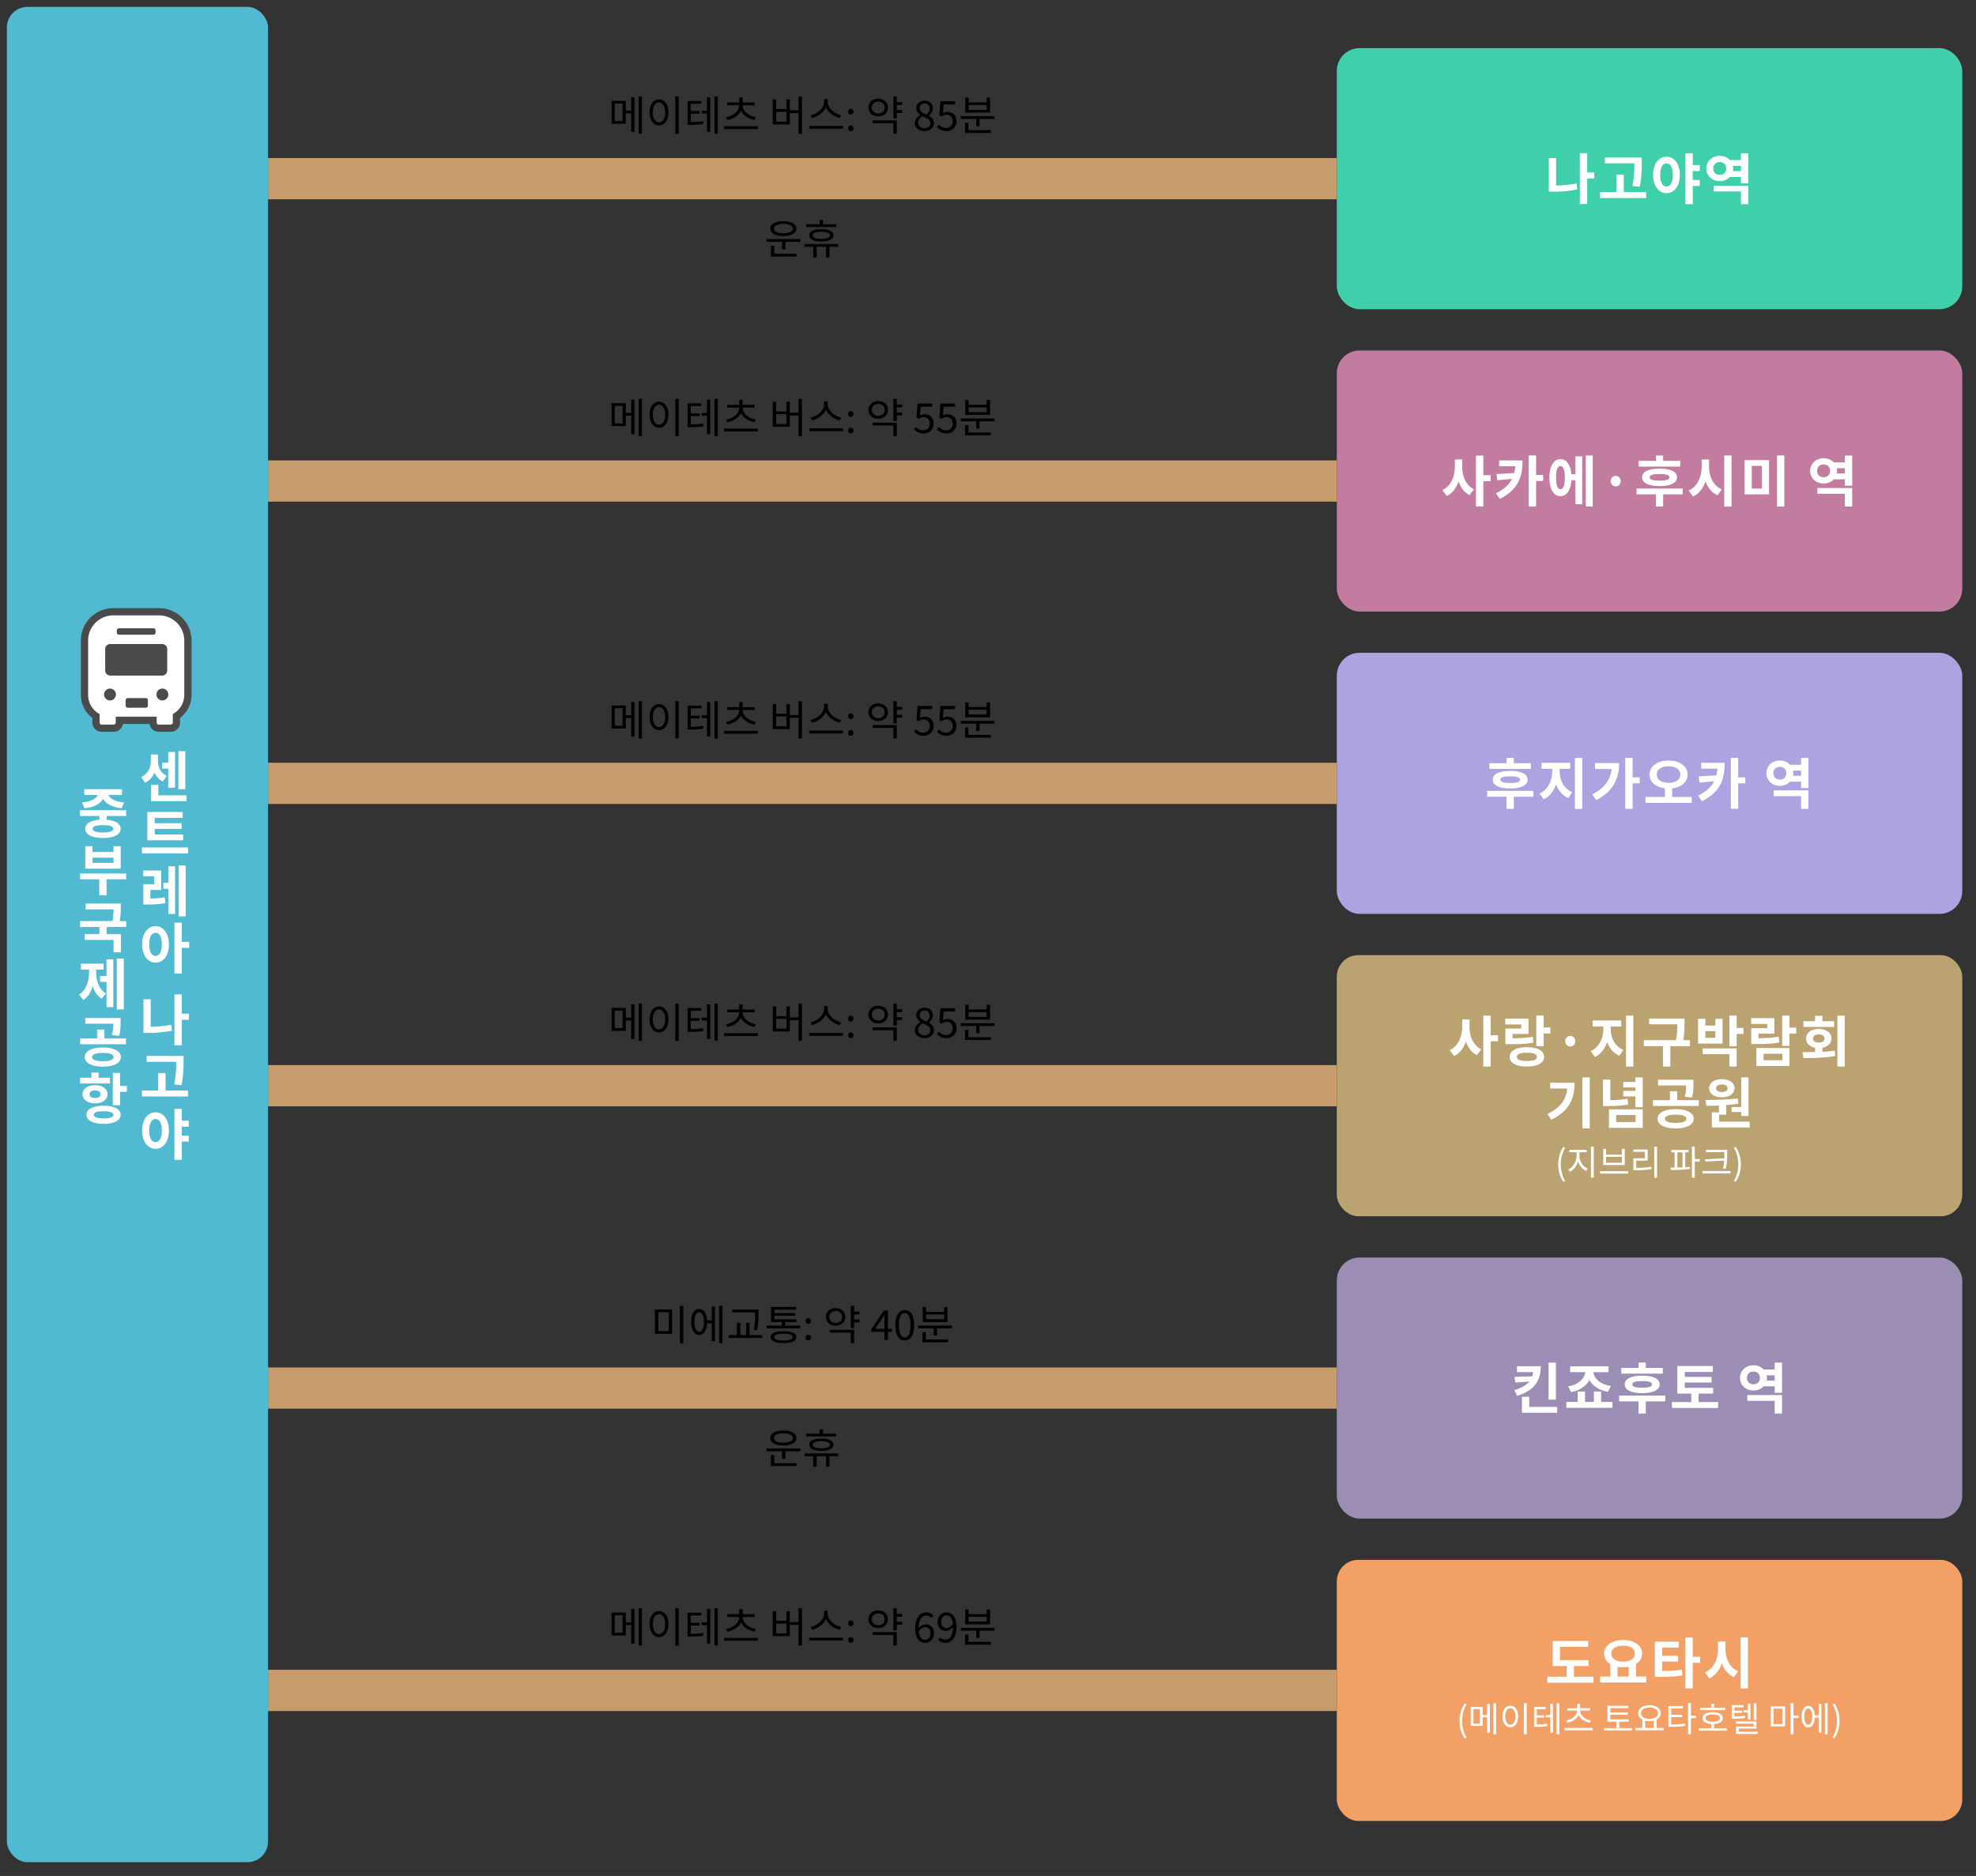
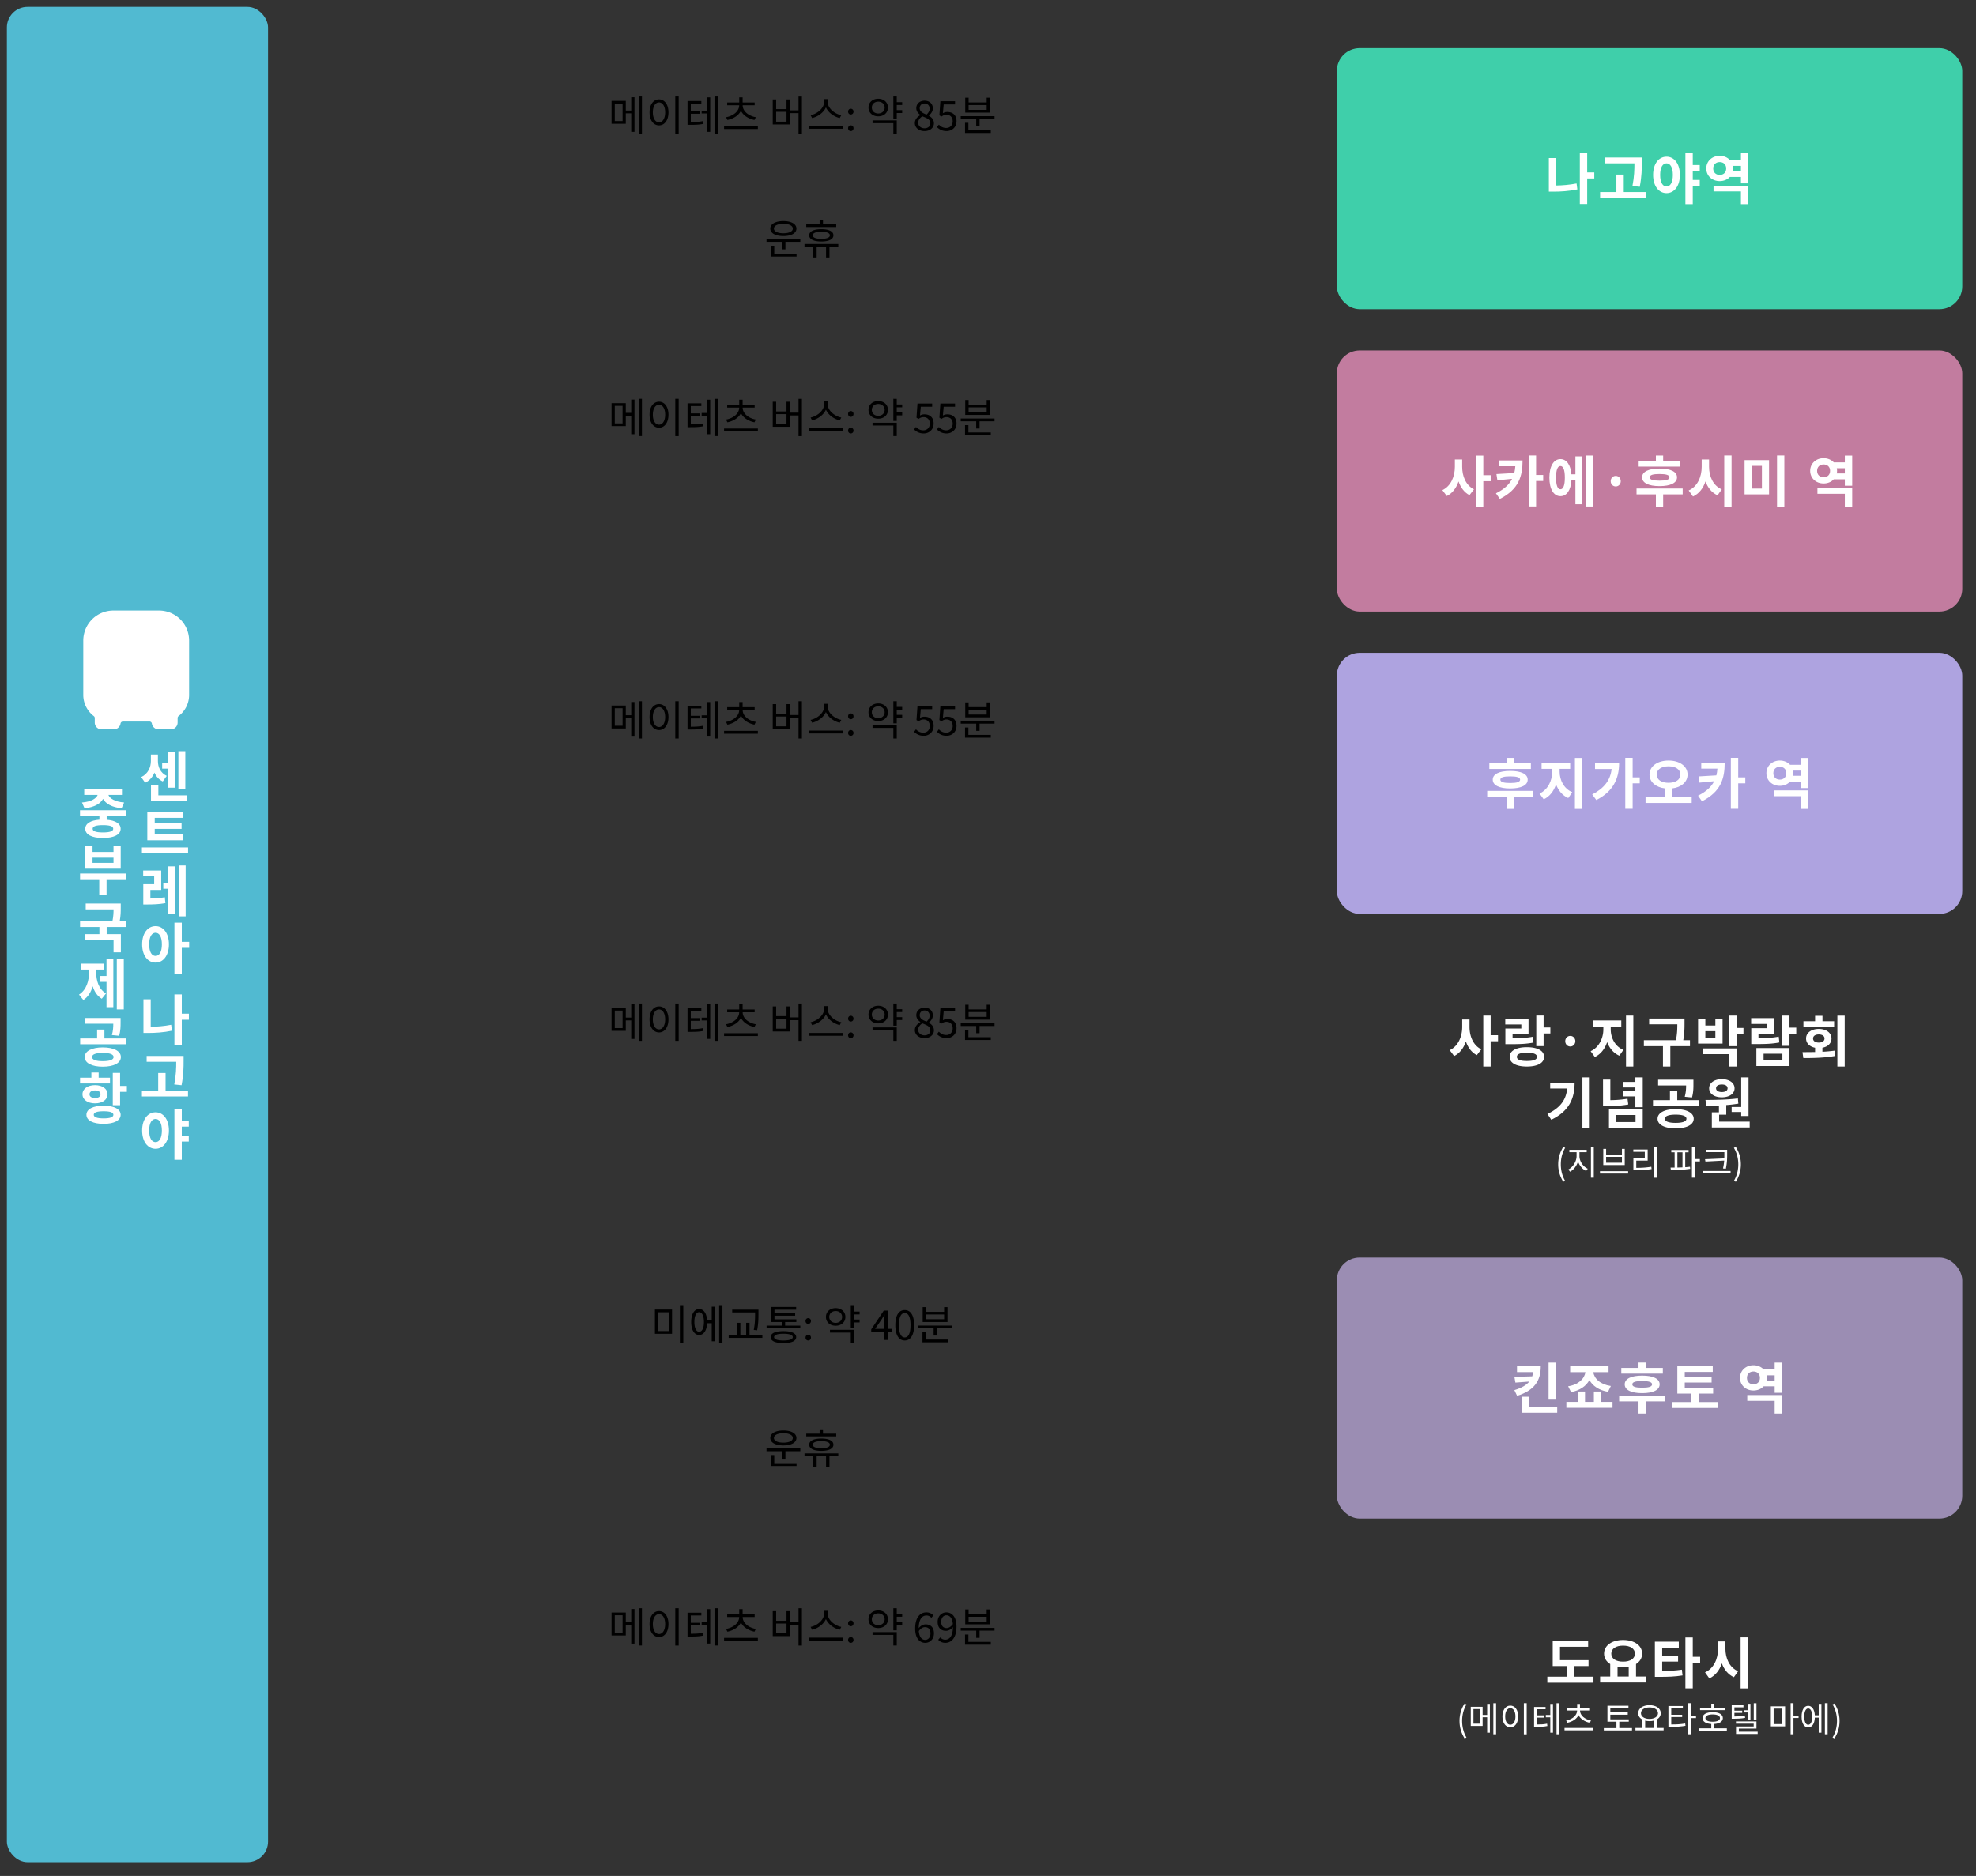
<svg xmlns="http://www.w3.org/2000/svg" width="575" height="546">
  <rect width="100%" height="100%" fill="#333333" stroke="none" />
  <defs>
    <style>.cls-1{stroke:#c69c6d;stroke-miterlimit:10;stroke-width:12px;fill:none}.cls-10,.cls-5{stroke-width:0}.cls-10{fill:#fff}</style>
  </defs>
  <g id="_ボックス">
    <rect width="182" height="76" x="389" y="14" rx="6.643" ry="6.643" style="stroke-width:0;fill:#3fcfaa" />
    <rect width="182" height="76" x="389" y="102" rx="6.643" ry="6.643" style="stroke-width:0;fill:#c27c9f" />
    <rect width="182" height="76" x="389" y="190" rx="6.643" ry="6.643" style="stroke-width:0;fill:#aea3e0" />
    <rect width="182" height="76" x="389" y="366" rx="6.643" ry="6.643" style="stroke-width:0;fill:#9b8db3" />
-     <rect width="182" height="76" x="389" y="454" rx="6.252" ry="6.252" style="stroke-width:0;fill:#f3a067" />
-     <rect width="182" height="76" x="389" y="278" rx="6.252" ry="6.252" style="fill:#bba271;stroke-width:0" />
    <rect width="76" height="540" x="2" y="2" rx="6" ry="6" style="stroke-width:0;fill:#51bad1" />
  </g>
  <g id="_線">
-     <path d="M78 52h311M78 140h311M78 228h311M78 404h311M78 492h311M78 316h311" class="cls-1" />
-   </g>
+     </g>
  <g id="_新新アイコン">
    <g id="icon_basu">
-       <path d="M21.633 177h36v36h-36z" style="fill:none;stroke-width:0" />
      <path d="M46.176 212.297a2.01 2.01 0 0 1-1.979-1.695.7.7 0 0 0-.695-.597h-7.736a.7.7 0 0 0-.695.597 2.01 2.01 0 0 1-1.979 1.695h-3.514a2 2 0 0 1-2.002-1.997v-1.326a.7.7 0 0 0-.277-.56 7.8 7.8 0 0 1-2.451-3.15 7.7 7.7 0 0 1-.614-3.022v-15.801a8.745 8.745 0 0 1 8.756-8.738h13.286c1.756 0 3.449.517 4.897 1.494a8.73 8.73 0 0 1 3.857 7.244v15.801a7.7 7.7 0 0 1-1.332 4.341 7.8 7.8 0 0 1-1.732 1.829.7.7 0 0 0-.277.559v1.329a2 2 0 0 1-2.002 1.997h-3.514Z" class="cls-10" />
-       <path d="M54.991 182.766a9.44 9.44 0 0 0-3.423-4.151A9.42 9.42 0 0 0 46.277 177H32.991a9.446 9.446 0 0 0-7.84 4.16 9.38 9.38 0 0 0-1.618 5.281v15.801a8.463 8.463 0 0 0 3.342 6.731v1.326c0 1.489 1.213 2.7 2.705 2.7h3.514a2.71 2.71 0 0 0 2.674-2.292h7.736a2.71 2.71 0 0 0 2.674 2.292h3.514a2.706 2.706 0 0 0 2.705-2.7v-1.329a8.5 8.5 0 0 0 1.887-1.993 8.4 8.4 0 0 0 1.453-4.735v-15.801c0-1.272-.25-2.508-.744-3.675Zm-1.369 19.476a6.3 6.3 0 0 1-1.09 3.553 6.4 6.4 0 0 1-2.251 2.037v2.468a.59.59 0 0 1-.592.591h-3.514a.59.59 0 0 1-.592-.591v-1.702h-11.9v1.702a.59.59 0 0 1-.592.591h-3.514a.59.59 0 0 1-.592-.591v-2.468a6.387 6.387 0 0 1-2.839-3.117 6.3 6.3 0 0 1-.502-2.473v-15.801c0-1.515.463-2.931 1.255-4.1a7.342 7.342 0 0 1 6.09-3.232h13.286a7.355 7.355 0 0 1 6.768 4.478c.372.878.577 1.844.577 2.854v15.801Zm-21.609-1.827c-.953 0-1.726.771-1.726 1.723s.773 1.723 1.726 1.723 1.726-.771 1.726-1.723-.773-1.723-1.726-1.723m15.241 0c-.953 0-1.726.771-1.726 1.723s.773 1.723 1.726 1.723 1.726-.771 1.726-1.723-.773-1.723-1.726-1.723m-12.633-17.554h10.025c.345 0 .624.279.624.623v.629a.623.623 0 0 1-.624.623H34.621a.623.623 0 0 1-.624-.623v-.629c0-.344.279-.623.624-.623m2.564 20.319h5.224c.345 0 .624.279.624.623v1.568a.623.623 0 0 1-.624.623h-5.224a.623.623 0 0 1-.624-.623v-1.568c0-.344.279-.623.624-.623m-5.102-6.547h15.101c.817 0 1.479-.661 1.479-1.476v-6.234c0-.816-.662-1.477-1.479-1.477H32.083c-.817 0-1.48.661-1.48 1.477v6.234c0 .816.663 1.476 1.48 1.476" style="stroke-width:0;fill:#4b4b4b" />
    </g>
  </g>
  <g id="_文字5KO">
    <path d="M45.954 219.603v1.905c0 1.729.72 3.409 2.561 4.321l-1.152 1.617c-1.152-.545-1.937-1.457-2.417-2.577-.528 1.264-1.408 2.337-2.705 2.945l-1.152-1.633c2.033-.993 2.817-2.897 2.817-4.674v-1.905h2.049Zm.128 8.819v3.058h8.211v1.713H43.937v-4.771zm4.85-9.556v10.404h-1.984v-5.554h-1.761v-1.713h1.761v-3.138h1.984Zm2.993-.24v11.077h-2.017v-11.077zM54.726 246.662v1.729h-13.43v-1.729zm-1.553-10.324v1.697h-8.147v1.568h7.812v1.648h-7.812v1.633h8.26v1.681H42.865v-8.228zM46.914 253.362v5.666h-3.153v2.497c1.393-.032 2.705-.112 4.194-.368l.176 1.713c-1.889.336-3.538.384-5.378.384h-1.057v-5.906h3.169v-2.305h-3.201v-1.681zm4.034-1.2v13.845h-1.969v-7.33h-1.457v-1.745h1.457v-4.77zm3.073-.272v14.822h-2.033V251.89zM49.155 274.853c0 3.249-1.648 5.314-3.89 5.314-2.257 0-3.905-2.065-3.905-5.314s1.648-5.298 3.905-5.298c2.241 0 3.89 2.049 3.89 5.298m-5.746 0c0 2.209.752 3.378 1.856 3.378 1.088 0 1.841-1.169 1.841-3.378 0-2.192-.753-3.361-1.841-3.361-1.104 0-1.856 1.169-1.856 3.361m9.491-6.307v5.587h2.146v1.744H52.9v7.491h-2.145v-14.822zM41.744 290.851h2.113v8.003c1.872-.032 3.889-.192 5.954-.592l.224 1.729c-2.465.512-4.834.656-7.026.656h-1.265zm11.156-1.425v5.618h2.065v1.761H52.9v7.443h-2.145v-14.822zM48.179 312.308v5.091h6.53v1.729H41.296v-1.729h4.738v-5.091zm5.25-4.962v1.409c0 1.856 0 3.953-.592 7.106l-2.129-.224c.544-2.802.576-4.866.576-6.595h-8.611v-1.697h10.756ZM49.155 329.044c0 3.249-1.648 5.314-3.89 5.314-2.257 0-3.905-2.065-3.905-5.314s1.648-5.298 3.905-5.298c2.241 0 3.89 2.049 3.89 5.298m-5.746 0c0 2.209.752 3.378 1.856 3.378 1.088 0 1.841-1.169 1.841-3.378 0-2.192-.753-3.361-1.841-3.361-1.104 0-1.856 1.169-1.856 3.361m9.491-6.307v3.441h2.033v1.745H52.9v2.593h2.033v1.745H52.9v5.298h-2.145v-14.822zM36.693 235.805v1.697h-5.65v1.088c2.545.192 4.065 1.121 4.065 2.642 0 1.696-1.952 2.673-5.153 2.673s-5.139-.977-5.139-2.673c0-1.537 1.521-2.465 4.114-2.657v-1.072h-5.65v-1.697zm-1.2-6.115v1.681h-3.938c.368.992 1.809 1.969 4.562 2.193l-.736 1.681c-2.801-.272-4.61-1.312-5.395-2.737-.768 1.425-2.593 2.465-5.394 2.737l-.736-1.681c2.736-.225 4.193-1.201 4.562-2.193h-3.905v-1.681zm-8.532 11.541c0 .72 1.009 1.057 2.994 1.057s2.993-.337 2.993-1.057c0-.753-1.009-1.072-2.993-1.072s-2.994.319-2.994 1.072M36.709 254.237v1.681h-5.698v4.626h-2.129v-4.626h-5.586v-1.681zm-9.779-7.955v1.681h6.099v-1.681h2.097v6.547H24.817v-6.547zm0 4.866h6.099v-1.521H26.93zM28.931 271.886v-2.081h-5.635v-1.713h9.428c.272-1.36.32-2.433.32-3.409h-8.1v-1.696H35.14v1.184c0 1.104 0 2.354-.304 3.922h1.889v1.713h-5.683v2.081h4.13v5.298h-2.129v-3.617h-8.388v-1.681h4.274ZM30.146 280.475v1.713h-2.161v.736c0 2.481.721 4.962 2.865 6.227l-1.232 1.536c-1.312-.768-2.145-2.064-2.641-3.617-.513 1.713-1.377 3.153-2.722 3.985l-1.264-1.568c2.177-1.376 2.929-4.018 2.929-6.562v-.736h-2.385v-1.713zm2.833-1.248v13.909h-1.984v-7.347h-1.889v-1.729h1.889v-4.834zm3.042-.241v14.822h-2.033v-14.822zM30.387 299.659v2.594h6.274v1.681H23.328v-1.681h4.93v-2.594zm4.786 8.004c0 1.744-2.065 2.801-5.267 2.801-3.185 0-5.25-1.057-5.25-2.801s2.065-2.802 5.25-2.802c3.201 0 5.267 1.057 5.267 2.802m-.08-11.365v1.217c0 1.169 0 2.433-.416 3.953l-2.113-.208c.353-1.312.4-2.32.4-3.297h-8.147v-1.665zm-8.308 11.365c0 .784 1.121 1.2 3.121 1.2 2.018 0 3.153-.416 3.153-1.2 0-.801-1.136-1.201-3.153-1.201-2 0-3.121.4-3.121 1.201M28.706 312.171v1.504h3.298v1.665h-8.708v-1.665h3.297v-1.504zm2.593 6.322c0 1.585-1.504 2.641-3.649 2.641s-3.649-1.056-3.649-2.641 1.505-2.657 3.649-2.657 3.649 1.072 3.649 2.657m3.809 5.971c0 1.664-1.904 2.641-4.962 2.641-3.073 0-4.994-.977-4.994-2.641 0-1.649 1.921-2.642 4.994-2.642 3.058 0 4.962.992 4.962 2.642m-9.059-5.971c0 .72.656 1.088 1.601 1.088.961 0 1.601-.368 1.601-1.088 0-.736-.64-1.12-1.601-1.12-.944 0-1.601.384-1.601 1.12m1.232 5.971c0 .704.992 1.056 2.865 1.056 1.857 0 2.85-.352 2.85-1.056s-.992-1.024-2.85-1.024c-1.873 0-2.865.319-2.865 1.024m7.667-12.182v3.777h1.969v1.729h-1.969v3.89h-2.129v-9.396z" class="cls-10" />
    <path d="M184.632 28.31v10.074h-.947v-5.396h-1.583v3.034h-4.138v-6.681h4.138v2.831h1.583V28.31zm-5.732 1.823v5.097h2.267v-5.097zm7.903-2.051v10.854h-.959V28.082zM194.521 32.699c0 2.314-1.151 3.79-2.746 3.79-1.607 0-2.759-1.476-2.759-3.79 0-2.303 1.151-3.778 2.759-3.778 1.595 0 2.746 1.476 2.746 3.778m-4.545 0c0 1.763.731 2.902 1.799 2.902 1.056 0 1.787-1.14 1.787-2.902 0-1.751-.731-2.891-1.787-2.891-1.067 0-1.799 1.14-1.799 2.891m7.52-4.617v10.865h-.995V28.082zM204.086 29.389v.804h-3.07v2.135h2.566v.78h-2.566v2.41c1.523 0 2.459-.06 3.598-.288l.096.815c-1.234.252-2.254.288-3.957.288h-.684v-6.944h4.018Zm2.579-1.055v10.038h-.936v-5.361h-1.559v-.815h1.559v-3.861h.936Zm2.207-.252v10.854h-.959V28.082zM220.536 36.717v.828h-9.835v-.828zm-4.438-8.383v1.486h3.502v.816h-3.49c.012 1.763 1.739 3.105 3.826 3.478l-.396.804c-1.727-.348-3.25-1.283-3.934-2.675-.684 1.392-2.207 2.327-3.934 2.675l-.396-.804c2.087-.372 3.813-1.715 3.825-3.478h-3.49v-.816h3.503v-1.486zM225.856 28.934v2.818h3.01v-2.818h.972v3.178h2.53v-4.029h.983v10.865h-.983v-6.021h-2.53v3.286h-4.978v-7.279zm0 6.463h3.01v-2.854h-3.01zM245.303 36.645v.828h-9.835v-.828zm-4.45-7.808v.828c0 1.847 2.051 3.502 3.958 3.861l-.456.828c-1.643-.372-3.31-1.535-4.018-3.118-.695 1.57-2.374 2.734-4.018 3.118l-.443-.828c1.895-.371 3.934-2.015 3.934-3.861v-.828zM246.785 32.483c0-.492.348-.84.791-.84.432 0 .792.348.792.84 0 .504-.36.84-.792.84-.443 0-.791-.336-.791-.84m0 4.846c0-.504.348-.84.791-.84.432 0 .792.336.792.84 0 .491-.36.827-.792.827-.443 0-.791-.336-.791-.827M258.385 31.296c0 1.523-1.188 2.566-2.83 2.566-1.631 0-2.83-1.043-2.83-2.566 0-1.511 1.199-2.566 2.83-2.566 1.643 0 2.83 1.056 2.83 2.566m-4.689 0c0 1.031.792 1.728 1.859 1.728 1.079 0 1.871-.696 1.871-1.728 0-1.02-.792-1.715-1.871-1.715-1.067 0-1.859.695-1.859 1.715m7.256 3.742v3.897h-.995v-3.082H253.9v-.815zm0-6.956v1.654h1.571v.828h-1.571v1.487h1.571v.839h-1.571v1.632h-.995v-6.44zM266.212 35.817c0-1.115.815-1.883 1.607-2.314v-.048c-.636-.444-1.188-1.08-1.188-1.979 0-1.307 1.043-2.183 2.41-2.183 1.499 0 2.411.947 2.411 2.267 0 .899-.647 1.667-1.163 2.063v.048c.755.455 1.475 1.067 1.475 2.219 0 1.271-1.104 2.267-2.746 2.267-1.632 0-2.807-.983-2.807-2.339Zm4.51.037c0-1.128-1.092-1.499-2.327-2.003-.695.443-1.211 1.067-1.211 1.871 0 .936.791 1.619 1.847 1.619 1.02 0 1.691-.612 1.691-1.487m-.204-4.234c0-.84-.552-1.512-1.487-1.512-.815 0-1.403.54-1.403 1.367 0 1.031.96 1.464 1.991 1.871.575-.527.899-1.091.899-1.727ZM272.645 36.993l.552-.72c.491.504 1.139.972 2.158.972 1.044 0 1.871-.756 1.871-1.943s-.72-1.895-1.823-1.895c-.588 0-.959.191-1.463.527l-.588-.372.288-4.113h4.27v.947h-3.311l-.228 2.543a2.5 2.5 0 0 1 1.319-.349c1.451 0 2.65.828 2.65 2.675s-1.403 2.891-2.878 2.891c-1.38 0-2.219-.576-2.818-1.163ZM289.403 33.814v.804h-4.354v2.099h-.983v-2.099h-4.497v-.804zm-7.604 1.931v2.135h6.513v.816h-7.496v-2.951zm.061-7.315v1.379h5.253V28.43h.983v4.342h-7.221V28.43h.984Zm0 3.538h5.253v-1.392h-5.253zM184.632 204.31v10.074h-.947v-5.396h-1.583v3.034h-4.138v-6.681h4.138v2.831h1.583v-3.862zm-5.732 1.823v5.097h2.267v-5.097zm7.903-2.051v10.854h-.959v-10.854zM194.521 208.699c0 2.314-1.151 3.79-2.746 3.79-1.607 0-2.759-1.476-2.759-3.79 0-2.303 1.151-3.778 2.759-3.778 1.595 0 2.746 1.476 2.746 3.778m-4.545 0c0 1.763.731 2.902 1.799 2.902 1.056 0 1.787-1.14 1.787-2.902 0-1.751-.731-2.891-1.787-2.891-1.067 0-1.799 1.14-1.799 2.891m7.52-4.617v10.865h-.995v-10.865zM204.086 205.389v.804h-3.07v2.135h2.566v.78h-2.566v2.41c1.523 0 2.459-.06 3.598-.288l.096.815c-1.234.252-2.254.288-3.957.288h-.684v-6.944h4.018Zm2.579-1.055v10.038h-.936v-5.361h-1.559v-.815h1.559v-3.861h.936Zm2.207-.252v10.854h-.959v-10.854zM220.536 212.717v.828h-9.835v-.828zm-4.438-8.383v1.486h3.502v.816h-3.49c.012 1.763 1.739 3.105 3.826 3.478l-.396.804c-1.727-.348-3.25-1.283-3.934-2.675-.684 1.392-2.207 2.327-3.934 2.675l-.396-.804c2.087-.372 3.813-1.715 3.825-3.478h-3.49v-.816h3.503v-1.486zM225.856 204.934v2.818h3.01v-2.818h.972v3.178h2.53v-4.029h.983v10.865h-.983v-6.021h-2.53v3.286h-4.978v-7.279zm0 6.463h3.01v-2.854h-3.01zM245.303 212.645v.828h-9.835v-.828zm-4.45-7.808v.828c0 1.847 2.051 3.502 3.958 3.861l-.456.828c-1.643-.372-3.31-1.535-4.018-3.118-.695 1.57-2.374 2.734-4.018 3.118l-.443-.828c1.895-.371 3.934-2.015 3.934-3.861v-.828zM246.785 208.483c0-.492.348-.84.791-.84.432 0 .792.348.792.84 0 .504-.36.84-.792.84-.443 0-.791-.336-.791-.84m0 4.846c0-.504.348-.84.791-.84.432 0 .792.336.792.84 0 .491-.36.827-.792.827-.443 0-.791-.336-.791-.827M258.385 207.296c0 1.523-1.188 2.566-2.83 2.566-1.631 0-2.83-1.043-2.83-2.566 0-1.511 1.199-2.566 2.83-2.566 1.643 0 2.83 1.056 2.83 2.566m-4.689 0c0 1.031.792 1.728 1.859 1.728 1.079 0 1.871-.696 1.871-1.728 0-1.02-.792-1.715-1.871-1.715-1.067 0-1.859.695-1.859 1.715m7.256 3.742v3.897h-.995v-3.082H253.9v-.815zm0-6.956v1.654h1.571v.828h-1.571v1.487h1.571v.839h-1.571v1.632h-.995v-6.44zM265.985 212.993l.552-.72c.491.504 1.139.972 2.158.972 1.044 0 1.871-.756 1.871-1.943s-.72-1.895-1.823-1.895c-.588 0-.959.191-1.463.527l-.588-.372.288-4.113h4.27v.947h-3.311l-.228 2.543a2.5 2.5 0 0 1 1.319-.349c1.451 0 2.65.828 2.65 2.675s-1.403 2.891-2.878 2.891c-1.38 0-2.219-.576-2.818-1.163ZM272.645 212.993l.552-.72c.491.504 1.139.972 2.158.972 1.044 0 1.871-.756 1.871-1.943s-.72-1.895-1.823-1.895c-.588 0-.959.191-1.463.527l-.588-.372.288-4.113h4.27v.947h-3.311l-.228 2.543a2.5 2.5 0 0 1 1.319-.349c1.451 0 2.65.828 2.65 2.675s-1.403 2.891-2.878 2.891c-1.38 0-2.219-.576-2.818-1.163ZM289.403 209.814v.804h-4.354v2.099h-.983v-2.099h-4.497v-.804zm-7.604 1.931v2.135h6.513v.816h-7.496v-2.951zm.061-7.315v1.379h5.253v-1.379h.983v4.342h-7.221v-4.342h.984Zm0 3.538h5.253v-1.392h-5.253zM195.565 381.148v7.064h-4.989v-7.064zm-4.006.792v5.47h3.047v-5.47zm7.28-1.858v10.865h-.995v-10.865zM205.753 384.303h1.355v-3.994h.947v10.075h-.947v-5.265h-1.355c-.084 2.123-.971 3.43-2.314 3.43-1.391 0-2.303-1.463-2.303-3.79 0-2.314.912-3.766 2.303-3.766 1.319 0 2.207 1.259 2.314 3.31m-3.693.456c0 1.763.539 2.854 1.379 2.854.863 0 1.403-1.092 1.403-2.854 0-1.751-.54-2.843-1.403-2.843-.84 0-1.379 1.092-1.379 2.843m8.167-4.677v10.854h-.959v-10.854zM218.113 385.011v3.574h3.73v.827h-9.799v-.827h2.398v-3.574h.996v3.574h1.69v-3.574h.983Zm2.591-3.838v1.188c0 1.392 0 2.794-.384 4.821l-.983-.107c.384-1.932.384-3.359.384-4.714v-.372h-6.656v-.815zM231.671 380.393v.793h-6.308v.994h6.021v.756h-6.021v1.056h6.368v.78h-3.263v1.055h4.414v.804h-9.811v-.804h4.401v-1.055h-3.106v-4.379h7.304Zm.013 8.779c0 1.141-1.344 1.74-3.706 1.74-2.375 0-3.718-.6-3.718-1.74 0-1.127 1.343-1.738 3.718-1.738 2.362 0 3.706.611 3.706 1.738m-6.429 0c0 .648.972.984 2.723.984 1.739 0 2.71-.336 2.71-.984 0-.635-.971-.982-2.71-.982-1.751 0-2.723.348-2.723.982M234.401 384.482c0-.491.348-.839.791-.839.432 0 .792.348.792.839 0 .504-.36.84-.792.84-.443 0-.791-.336-.791-.84m0 4.846c0-.504.348-.84.791-.84.432 0 .792.336.792.84 0 .492-.36.828-.792.828-.443 0-.791-.336-.791-.828M246 383.296c0 1.522-1.188 2.566-2.83 2.566-1.631 0-2.83-1.044-2.83-2.566 0-1.511 1.199-2.567 2.83-2.567 1.643 0 2.83 1.057 2.83 2.567m-4.689 0c0 1.031.792 1.728 1.859 1.728 1.079 0 1.871-.696 1.871-1.728 0-1.02-.792-1.716-1.871-1.716-1.067 0-1.859.696-1.859 1.716m7.256 3.741v3.898h-.995v-3.082h-6.057v-.816zm0-6.955v1.654h1.571v.828h-1.571v1.486h1.571v.84h-1.571v1.631h-.995v-6.439zM257.355 387.637h-3.838v-.719l3.657-5.469h1.212v5.312h1.175v.875h-1.175v2.363h-1.031zm0-3.381c0-.433.035-1.188.06-1.632h-.048c-.216.407-.456.78-.708 1.212l-2.003 2.926h2.699zM260.536 385.694c0-2.866 1.02-4.401 2.734-4.401 1.703 0 2.734 1.547 2.734 4.401s-1.031 4.462-2.734 4.462c-1.715 0-2.734-1.596-2.734-4.462m4.414 0c0-2.507-.684-3.526-1.68-3.526s-1.679 1.02-1.679 3.526.684 3.574 1.679 3.574 1.68-1.067 1.68-3.574M277.018 385.814v.803h-4.354v2.1h-.983v-2.1h-4.497v-.803zm-7.603 1.931v2.135h6.513v.815h-7.496v-2.95zm.06-7.315v1.379h5.253v-1.379h.983v4.342h-7.221v-4.342h.984Zm0 3.537h5.253v-1.391h-5.253zM184.632 468.31v10.074h-.947v-5.396h-1.583v3.034h-4.138v-6.681h4.138v2.831h1.583v-3.862zm-5.732 1.823v5.097h2.267v-5.097zm7.903-2.051v10.854h-.959v-10.854zM194.521 472.699c0 2.314-1.151 3.79-2.746 3.79-1.607 0-2.759-1.476-2.759-3.79 0-2.303 1.151-3.778 2.759-3.778 1.595 0 2.746 1.476 2.746 3.778m-4.545 0c0 1.763.731 2.902 1.799 2.902 1.056 0 1.787-1.14 1.787-2.902 0-1.751-.731-2.891-1.787-2.891-1.067 0-1.799 1.14-1.799 2.891m7.52-4.617v10.865h-.995v-10.865zM204.086 469.389v.804h-3.07v2.135h2.566v.78h-2.566v2.41c1.523 0 2.459-.06 3.598-.288l.096.815c-1.234.252-2.254.288-3.957.288h-.684v-6.944h4.018Zm2.579-1.055v10.038h-.936v-5.361h-1.559v-.815h1.559v-3.861h.936Zm2.207-.252v10.854h-.959v-10.854zM220.536 476.717v.828h-9.835v-.828zm-4.438-8.383v1.486h3.502v.816h-3.49c.012 1.763 1.739 3.105 3.826 3.478l-.396.804c-1.727-.348-3.25-1.283-3.934-2.675-.684 1.392-2.207 2.327-3.934 2.675l-.396-.804c2.087-.372 3.813-1.715 3.825-3.478h-3.49v-.816h3.503v-1.486zM225.856 468.934v2.818h3.01v-2.818h.972v3.178h2.53v-4.029h.983v10.865h-.983v-6.021h-2.53v3.286h-4.978v-7.279zm0 6.463h3.01v-2.854h-3.01zM245.303 476.645v.828h-9.835v-.828zm-4.45-7.808v.828c0 1.847 2.051 3.502 3.958 3.861l-.456.828c-1.643-.372-3.31-1.535-4.018-3.118-.695 1.57-2.374 2.734-4.018 3.118l-.443-.828c1.895-.371 3.934-2.015 3.934-3.861v-.828zM246.785 472.483c0-.492.348-.84.791-.84.432 0 .792.348.792.84 0 .504-.36.84-.792.84-.443 0-.791-.336-.791-.84m0 4.846c0-.504.348-.84.791-.84.432 0 .792.336.792.84 0 .491-.36.827-.792.827-.443 0-.791-.336-.791-.827M258.385 471.296c0 1.523-1.188 2.566-2.83 2.566-1.631 0-2.83-1.043-2.83-2.566 0-1.511 1.199-2.566 2.83-2.566 1.643 0 2.83 1.056 2.83 2.566m-4.689 0c0 1.031.792 1.728 1.859 1.728 1.079 0 1.871-.696 1.871-1.728 0-1.02-.792-1.715-1.871-1.715-1.067 0-1.859.695-1.859 1.715m7.256 3.742v3.897h-.995v-3.082H253.9v-.815zm0-6.956v1.654h1.571v.828h-1.571v1.487h1.571v.839h-1.571v1.632h-.995v-6.44zM266.308 474.042c0-3.43 1.547-4.749 3.25-4.749.924 0 1.584.384 2.063.899l-.612.684a1.81 1.81 0 0 0-1.402-.672c-1.212 0-2.22.936-2.268 3.671.54-.685 1.308-1.092 1.991-1.092 1.487 0 2.446.888 2.446 2.639 0 1.631-1.151 2.734-2.519 2.734-1.69 0-2.95-1.367-2.95-4.114Zm2.939 3.251c.852 0 1.512-.744 1.512-1.871 0-1.115-.54-1.823-1.596-1.823-.552 0-1.211.3-1.799 1.14.144 1.667.804 2.555 1.883 2.555ZM273.016 477.257l.6-.684c.349.42.888.672 1.416.672 1.199 0 2.219-.924 2.267-3.658-.552.672-1.308 1.079-2.016 1.079-1.475 0-2.435-.888-2.435-2.627 0-1.643 1.151-2.746 2.519-2.746 1.691 0 2.963 1.367 2.963 4.114 0 3.43-1.56 4.749-3.263 4.749-.923 0-1.595-.384-2.051-.899m2.363-7.112c-.852 0-1.499.756-1.499 1.895 0 1.116.527 1.823 1.595 1.823.54 0 1.211-.323 1.799-1.163-.144-1.655-.815-2.555-1.895-2.555M289.403 473.814v.804h-4.354v2.099h-.983v-2.099h-4.497v-.804zm-7.604 1.931v2.135h6.513v.816h-7.496v-2.951zm.061-7.315v1.379h5.253v-1.379h.983v4.342h-7.221v-4.342h.984Zm0 3.538h5.253v-1.392h-5.253zM184.632 116.309v10.074h-.947v-5.396h-1.583v3.034h-4.138v-6.681h4.138v2.831h1.583v-3.862zm-5.733 1.823v5.097h2.267v-5.097zm7.904-2.051v10.854h-.959v-10.854zM194.521 120.698c0 2.315-1.151 3.79-2.746 3.79-1.607 0-2.759-1.475-2.759-3.79 0-2.303 1.151-3.778 2.759-3.778 1.595 0 2.746 1.476 2.746 3.778m-4.545 0c0 1.763.731 2.902 1.799 2.902 1.056 0 1.787-1.14 1.787-2.902 0-1.751-.731-2.89-1.787-2.89-1.067 0-1.799 1.139-1.799 2.89m7.519-4.617v10.866h-.995v-10.866zM204.086 117.389v.803h-3.07v2.135h2.566v.78h-2.566v2.411c1.523 0 2.459-.061 3.598-.289l.096.816c-1.234.252-2.254.287-3.957.287h-.684v-6.943h4.018Zm2.578-1.056v10.038h-.936v-5.361h-1.559v-.814h1.559v-3.862h.936Zm2.207-.252v10.854h-.959v-10.854zM220.535 124.717v.827H210.7v-.827zm-4.437-8.384v1.487h3.502v.815h-3.49c.012 1.763 1.739 3.106 3.826 3.478l-.396.804c-1.727-.348-3.25-1.283-3.934-2.675-.684 1.392-2.207 2.327-3.934 2.675l-.396-.804c2.087-.371 3.813-1.715 3.825-3.478h-3.49v-.815h3.503v-1.487zM225.855 116.933v2.818h3.01v-2.818h.972v3.179h2.53v-4.03h.983v10.866h-.983v-6.021h-2.53v3.287h-4.978v-7.28h.996Zm0 6.463h3.01v-2.854h-3.01zM245.303 124.645v.827h-9.835v-.827zm-4.45-7.809v.828c0 1.848 2.051 3.502 3.958 3.861l-.456.828c-1.643-.371-3.31-1.535-4.018-3.118-.695 1.571-2.374 2.734-4.018 3.118l-.443-.828c1.895-.371 3.934-2.014 3.934-3.861v-.828zM246.784 120.482c0-.492.348-.84.791-.84.432 0 .792.348.792.84 0 .504-.36.84-.792.84-.443 0-.791-.336-.791-.84m0 4.846c0-.504.348-.84.791-.84.432 0 .792.336.792.84 0 .492-.36.827-.792.827-.443 0-.791-.335-.791-.827M258.385 119.295c0 1.523-1.188 2.566-2.83 2.566-1.631 0-2.83-1.043-2.83-2.566 0-1.511 1.199-2.566 2.83-2.566 1.643 0 2.83 1.056 2.83 2.566m-4.69 0c0 1.031.792 1.728 1.859 1.728 1.079 0 1.871-.696 1.871-1.728 0-1.02-.792-1.715-1.871-1.715-1.067 0-1.859.695-1.859 1.715m7.256 3.742v3.898h-.995v-3.083h-6.057v-.815zm0-6.956v1.655h1.571v.827h-1.571v1.487h1.571v.84h-1.571v1.631h-.995v-6.44zM265.984 124.992l.552-.72c.491.504 1.139.972 2.158.972 1.044 0 1.871-.756 1.871-1.943s-.72-1.895-1.823-1.895c-.588 0-.959.191-1.463.527l-.588-.371.288-4.114h4.27v.947h-3.311l-.228 2.543a2.5 2.5 0 0 1 1.319-.349c1.451 0 2.65.828 2.65 2.676s-1.403 2.89-2.878 2.89c-1.38 0-2.219-.575-2.818-1.163ZM272.645 124.992l.552-.72c.491.504 1.139.972 2.158.972 1.044 0 1.871-.756 1.871-1.943s-.72-1.895-1.823-1.895c-.588 0-.959.191-1.463.527l-.588-.371.288-4.114h4.27v.947h-3.311l-.228 2.543a2.5 2.5 0 0 1 1.319-.349c1.451 0 2.65.828 2.65 2.676s-1.403 2.89-2.878 2.89c-1.38 0-2.219-.575-2.818-1.163ZM289.402 121.814v.803h-4.354v2.1h-.983v-2.1h-4.497v-.803zm-7.603 1.93v2.135h6.513v.816h-7.496v-2.951zm.06-7.315v1.38h5.253v-1.38h.983v4.342h-7.221v-4.342h.984Zm0 3.538h5.253v-1.391h-5.253zM232.882 69.586v.815h-4.329v2.195h-1.008v-2.195h-4.497v-.815zm-1.127-3.046c0 1.343-1.499 2.171-3.802 2.171-2.291 0-3.802-.828-3.802-2.171s1.511-2.183 3.802-2.183c2.303 0 3.802.839 3.802 2.183m-6.452 4.989v2.339h6.488v.827h-7.484v-3.166zm-.097-4.989c0 .839 1.104 1.355 2.747 1.355 1.655 0 2.746-.517 2.746-1.355 0-.852-1.091-1.38-2.746-1.38-1.644 0-2.747.528-2.747 1.38M243.935 71.025v.815h-2.567v3.106h-.995V71.84h-2.734v3.106h-.995V71.84h-2.543v-.815zm-4.451-7.004v1.259h3.851v.804h-8.72v-.804h3.886v-1.259zm3.036 4.474c0 1.151-1.319 1.799-3.526 1.799s-3.526-.647-3.526-1.799 1.319-1.787 3.526-1.787 3.526.636 3.526 1.787m-6.022 0c0 .659.912 1.031 2.495 1.031s2.494-.372 2.494-1.031-.911-1.032-2.494-1.032-2.495.372-2.495 1.032M232.882 421.586v.816h-4.329v2.194h-1.008v-2.194h-4.497v-.816zm-1.127-3.046c0 1.343-1.499 2.171-3.802 2.171-2.291 0-3.802-.828-3.802-2.171s1.511-2.183 3.802-2.183c2.303 0 3.802.84 3.802 2.183m-6.452 4.989v2.339h6.488v.827h-7.484v-3.166zm-.097-4.989c0 .839 1.104 1.355 2.747 1.355 1.655 0 2.746-.517 2.746-1.355 0-.852-1.091-1.38-2.746-1.38-1.644 0-2.747.528-2.747 1.38M243.935 423.025v.816h-2.567v3.105h-.995v-3.105h-2.734v3.105h-.995v-3.105h-2.543v-.816zm-4.451-7.004v1.26h3.851v.803h-8.72v-.803h3.886v-1.26zm3.036 4.474c0 1.151-1.319 1.799-3.526 1.799s-3.526-.647-3.526-1.799 1.319-1.787 3.526-1.787 3.526.636 3.526 1.787m-6.022 0c0 .659.912 1.031 2.495 1.031s2.494-.372 2.494-1.031-.911-1.032-2.494-1.032-2.495.373-2.495 1.032" class="cls-5" />
    <path d="M450.704 45.995h2.113v8.003c1.872-.032 3.889-.192 5.954-.592l.224 1.729c-2.465.512-4.834.656-7.026.656h-1.265zm11.156-1.425v5.618h2.065v1.761h-2.065v7.443h-2.145V44.57zM472.499 50.812v5.091h6.53v1.729h-13.413v-1.729h4.738v-5.091zm5.25-4.961v1.409c0 1.856 0 3.953-.592 7.106l-2.129-.224c.544-2.802.576-4.866.576-6.595h-8.611V45.85zM488.835 50.909c0 3.249-1.648 5.313-3.89 5.313-2.257 0-3.905-2.064-3.905-5.313s1.648-5.299 3.905-5.299c2.241 0 3.89 2.049 3.89 5.299m-5.746 0c0 2.209.752 3.377 1.856 3.377 1.088 0 1.841-1.168 1.841-3.377 0-2.193-.753-3.361-1.841-3.361-1.104 0-1.856 1.168-1.856 3.361m9.491-6.306v3.441h2.033v1.744h-2.033v2.594h2.033v1.744h-2.033v5.299h-2.145V44.603zM503.395 46.587h3.201v-1.984h2.146v8.771h-2.146v-1.873h-3.217c-.704.769-1.761 1.217-2.961 1.217-2.209 0-3.906-1.537-3.906-3.682 0-2.129 1.697-3.682 3.906-3.682 1.2 0 2.272.464 2.977 1.232Zm-4.866 2.449c0 1.185.815 1.873 1.889 1.873 1.088 0 1.889-.688 1.889-1.873 0-1.169-.801-1.856-1.889-1.856-1.073 0-1.889.688-1.889 1.856m10.212 5.01v5.379h-2.146v-3.698h-7.971v-1.681h10.116Zm-4.482-5.762c.049.239.08.496.08.752 0 .272-.031.528-.08.769h2.337v-1.521zM425.482 133.739v2.145c0 2.673 1.041 5.362 3.426 6.53l-1.297 1.697c-1.536-.784-2.577-2.226-3.186-3.986-.64 1.889-1.761 3.441-3.425 4.242l-1.28-1.713c2.497-1.168 3.633-4.002 3.633-6.771v-2.145zm6.147-1.136v5.698h2.146v1.761h-2.146v7.363h-2.145v-14.822zM443.052 134.011c0 4.594-1.088 8.403-6.61 11.205l-1.137-1.633c2.433-1.217 3.874-2.577 4.69-4.21l-4.274.416-.271-1.809 5.186-.304c.16-.625.256-1.281.305-1.969h-4.706v-1.697h6.818Zm3.937-1.441v5.683h2.065v1.744h-2.065v7.396h-2.145v-14.822zM457.259 138.045h1.169v-5.219h1.984v13.926h-1.984v-6.995h-1.153c-.176 2.913-1.376 4.658-3.201 4.658-1.952 0-3.217-2.033-3.217-5.395s1.265-5.394 3.217-5.394c1.777 0 2.962 1.648 3.186 4.418Zm-4.466.976c0 2.258.464 3.378 1.28 3.378s1.281-1.12 1.281-3.378c0-2.272-.465-3.377-1.281-3.377s-1.28 1.104-1.28 3.377m10.677-6.435v14.822h-2.018v-14.822zM468.697 140.045c0-.864.625-1.536 1.473-1.536.816 0 1.457.672 1.457 1.536s-.641 1.537-1.457 1.537c-.848 0-1.473-.672-1.473-1.537M489.646 142.19v1.696h-5.683v3.538h-2.112v-3.538h-5.635v-1.696zm-5.683-9.604v1.553h4.962v1.665H476.84v-1.665h5.011v-1.553zm4.034 6.339c0 1.633-1.89 2.562-5.091 2.562-3.185 0-5.074-.929-5.074-2.562s1.89-2.545 5.074-2.545c3.201 0 5.091.912 5.091 2.545m-7.956 0c0 .672.929.977 2.865.977s2.882-.305 2.882-.977-.944-.96-2.882-.96-2.865.288-2.865.96M497.322 133.739v2.145c0 2.753 1.169 5.474 3.697 6.547l-1.232 1.729c-1.696-.769-2.849-2.225-3.505-4.034-.656 1.969-1.856 3.554-3.634 4.386l-1.265-1.761c2.577-1.12 3.794-3.985 3.794-6.866v-2.145h2.145Zm6.547-1.169v14.87h-2.129v-14.87zM514.779 133.915v9.972h-7.122v-9.972zm-5.025 1.681v6.61h2.945v-6.61zm9.475-3.026v14.87H517.1v-14.87zM533.627 134.587h3.201v-1.984h2.146v8.771h-2.146v-1.873h-3.217c-.704.769-1.761 1.217-2.961 1.217-2.209 0-3.906-1.537-3.906-3.682 0-2.129 1.697-3.682 3.906-3.682 1.2 0 2.272.464 2.977 1.232Zm-4.865 2.449c0 1.185.815 1.873 1.889 1.873 1.088 0 1.889-.688 1.889-1.873 0-1.169-.801-1.856-1.889-1.856-1.073 0-1.889.688-1.889 1.856m10.212 5.01v5.379h-2.146v-3.698h-7.971v-1.681zm-4.483-5.762c.049.239.08.496.08.752 0 .272-.031.528-.08.769h2.337v-1.521zM446.19 230.19v1.696h-5.683v3.538h-2.112v-3.538h-5.635v-1.696zm-5.682-9.604v1.553h4.962v1.665h-12.085v-1.665h5.011v-1.553zm4.034 6.339c0 1.633-1.89 2.562-5.091 2.562-3.185 0-5.074-.929-5.074-2.562s1.89-2.545 5.074-2.545c3.201 0 5.091.912 5.091 2.545m-7.956 0c0 .672.929.977 2.865.977s2.882-.305 2.882-.977-.944-.96-2.882-.96-2.865.288-2.865.96M456.908 222.011v1.761h-3.073v.832c0 2.386 1.201 4.946 3.682 5.971l-1.168 1.697c-1.697-.736-2.882-2.193-3.554-3.954-.656 1.921-1.841 3.521-3.585 4.322l-1.217-1.681c2.48-1.121 3.697-3.858 3.697-6.355v-.832h-3.105v-1.761zm3.506-1.408v14.822h-2.129v-14.822zM471.147 222.107c0 4.449-1.696 8.259-6.627 10.74l-1.2-1.617c3.441-1.776 5.282-4.113 5.65-7.411h-4.834v-1.712zm3.938-1.537v5.683h2.065v1.744h-2.065v7.396h-2.145v-14.822zM484.476 231.967v-2.497c-2.609-.32-4.482-1.841-4.482-4.033 0-2.465 2.385-4.082 5.538-4.082 3.17 0 5.538 1.617 5.538 4.082 0 2.192-1.856 3.713-4.481 4.033v2.497h5.683v1.729h-13.43v-1.729zm-2.386-6.53c0 1.521 1.409 2.4 3.441 2.4 2.049 0 3.441-.88 3.441-2.4 0-1.505-1.393-2.401-3.441-2.401-2.032 0-3.441.896-3.441 2.401M501.867 222.011c0 4.594-1.088 8.403-6.61 11.205l-1.137-1.633c2.433-1.217 3.874-2.577 4.69-4.21l-4.274.416-.271-1.809 5.186-.304c.16-.625.256-1.281.305-1.969h-4.706v-1.697h6.818Zm3.938-1.441v5.683h2.065v1.744h-2.065v7.396h-2.145v-14.822zM520.891 222.587h3.201v-1.984h2.146v8.771h-2.146v-1.873h-3.217c-.704.769-1.761 1.217-2.961 1.217-2.209 0-3.906-1.537-3.906-3.682 0-2.129 1.697-3.682 3.906-3.682 1.2 0 2.272.464 2.977 1.232Zm-4.866 2.449c0 1.185.815 1.873 1.889 1.873 1.088 0 1.889-.688 1.889-1.873 0-1.169-.801-1.856-1.889-1.856-1.073 0-1.889.688-1.889 1.856m10.212 5.01v5.379h-2.146v-3.698h-7.971v-1.681zm-4.482-5.762c.049.239.08.496.08.752 0 .272-.031.528-.08.769h2.337v-1.521zM448.348 397.644c0 4.209-1.809 7.026-6.883 8.627l-.801-1.664c2.129-.641 3.506-1.473 4.354-2.497l-4.05.304-.288-1.665 5.186-.159c.129-.4.209-.801.257-1.233h-4.69v-1.712zm-3.346 8.882v2.962h8.132v1.713h-10.261v-4.675zm7.747-9.923v10.772h-2.129v-10.772zM459.098 408.031v-3.009h2.129v3.009h2.577v-3.009h2.113v3.009h3.313v1.729H455.8v-1.729zm8.98-10.356v1.697h-4.435c.257 1.873 2.001 3.585 5.106 4.033l-.832 1.697c-2.594-.448-4.482-1.713-5.41-3.441-.929 1.761-2.785 3.057-5.347 3.521l-.848-1.697c3.057-.464 4.77-2.24 5.025-4.113h-4.434v-1.697h11.173ZM484.59 406.19v1.697h-5.683v3.537h-2.112v-3.537h-5.635v-1.697zm-5.683-9.603v1.553h4.962v1.664h-12.085v-1.664h5.011v-1.553zm4.034 6.339c0 1.632-1.89 2.561-5.091 2.561-3.185 0-5.074-.929-5.074-2.561s1.89-2.546 5.074-2.546c3.201 0 5.091.913 5.091 2.546m-7.956 0c0 .672.929.976 2.865.976s2.882-.304 2.882-.976-.944-.961-2.882-.961-2.865.288-2.865.961M498.397 397.596v1.712h-8.147v1.44h7.812v1.649h-7.812v1.536h8.26v1.681h-4.227v2.465h5.667v1.713h-13.43v-1.713h5.635v-2.465h-4.066v-8.019h10.309ZM513.211 398.588h3.201v-1.985h2.146v8.771h-2.146v-1.872h-3.217c-.704.768-1.761 1.216-2.961 1.216-2.209 0-3.906-1.536-3.906-3.681 0-2.129 1.697-3.682 3.906-3.682 1.2 0 2.272.464 2.977 1.232Zm-4.865 2.449c0 1.184.815 1.872 1.889 1.872 1.088 0 1.889-.688 1.889-1.872 0-1.169-.801-1.857-1.889-1.857-1.073 0-1.889.688-1.889 1.857m10.212 5.01v5.378h-2.146v-3.697h-7.971v-1.681zm-4.483-5.763c.049.24.08.496.08.753 0 .271-.031.527-.08.768h2.337v-1.521zM462.133 477.611v1.696h-8.195v3.89h8.308v1.713h-4.242v3.105h5.683v1.744h-13.43v-1.744h5.635v-3.105h-4.066v-7.299h10.309ZM477.845 481.309c0 1.28-.672 2.321-1.776 3.025v3.634h2.978v1.729h-13.43v-1.729h2.945v-3.634c-1.12-.688-1.793-1.745-1.793-3.025 0-2.433 2.354-3.985 5.538-3.985 3.201 0 5.538 1.553 5.538 3.985m-8.98 0c0 1.457 1.377 2.321 3.441 2.321s3.441-.864 3.441-2.321c0-1.473-1.376-2.337-3.441-2.337s-3.441.864-3.441 2.337m5.074 6.659v-2.833q-.769.144-1.633.144c-.864 0-1.104-.048-1.616-.144v2.833zM488.515 477.819v1.729h-4.834v2.401h4.626v1.664h-4.626v2.737c2.081-.016 3.794-.096 5.73-.384l.192 1.681c-2.258.368-4.258.416-6.819.416h-1.232v-10.244zm4.065-1.216v5.618h2.146v1.745h-2.146v7.459h-2.145v-14.822zM502.082 477.739v2.145c0 2.754 1.169 5.475 3.697 6.547l-1.232 1.729c-1.696-.768-2.849-2.225-3.505-4.033-.656 1.969-1.856 3.554-3.634 4.386l-1.265-1.761c2.577-1.12 3.794-3.985 3.794-6.867v-2.145zm6.547-1.168v14.869H506.5v-14.869zM424.7 500.892c0-1.959.55-3.568 1.469-5.067l.56.26c-.859 1.43-1.269 3.118-1.269 4.808 0 1.699.41 3.398 1.269 4.817l-.56.25c-.919-1.489-1.469-3.099-1.469-5.067ZM433.537 495.925v8.395h-.79v-4.497h-1.319v2.528h-3.448v-5.566h3.448v2.358h1.319v-3.218zm-4.777 1.518v4.248h1.889v-4.248zm6.586-1.709v9.045h-.8v-9.045zM441.778 499.582c0 1.93-.959 3.158-2.289 3.158-1.339 0-2.299-1.229-2.299-3.158 0-1.919.959-3.147 2.299-3.147 1.329 0 2.289 1.229 2.289 3.147m-3.788 0c0 1.47.61 2.419 1.5 2.419.879 0 1.489-.949 1.489-2.419 0-1.459-.61-2.408-1.489-2.408-.89 0-1.5.949-1.5 2.408m6.266-3.848v9.056h-.83v-9.056zM449.748 496.824v.669h-2.559v1.779h2.139v.649h-2.139v2.009c1.27 0 2.049-.05 2.999-.239l.08.68c-1.03.21-1.879.239-3.298.239h-.57v-5.786zm2.149-.88v8.365h-.779v-4.467h-1.299v-.68h1.299v-3.219zm1.839-.21v9.045h-.799v-9.045zM463.456 502.931v.689h-8.196v-.689zm-3.698-6.987v1.239h2.918v.68h-2.908c.01 1.47 1.449 2.589 3.188 2.898l-.33.67c-1.439-.29-2.708-1.069-3.278-2.229-.57 1.16-1.839 1.939-3.278 2.229l-.33-.67c1.739-.31 3.178-1.429 3.188-2.898h-2.908v-.68h2.918v-1.239h.819ZM473.867 496.475v.679h-5.277v1.26h5.077v.67h-5.077v1.349h5.367v.67h-2.759v1.869h3.698v.68H466.7v-.68h3.668v-1.869h-2.618v-4.627zM483.266 498.633c0 .81-.45 1.449-1.189 1.849v2.449h2.019v.689H475.9v-.689h2.009v-2.438c-.75-.4-1.209-1.05-1.209-1.859 0-1.409 1.369-2.328 3.278-2.328 1.919 0 3.288.919 3.288 2.328Zm-5.767 0c0 1 1.03 1.669 2.479 1.669s2.488-.669 2.488-1.669c0-1.01-1.039-1.669-2.488-1.669s-2.479.659-2.479 1.669m3.748 4.298v-2.129c-.38.1-.81.15-1.269.15-.45 0-.87-.051-1.25-.15v2.129zM489.698 496.554v.69h-3.378v1.849h3.178v.67h-3.178v2.158c1.599 0 2.718-.06 4.058-.29l.08.68c-1.389.24-2.569.29-4.258.29h-.709v-6.047h4.208Zm2.348-.82v3.628h1.479v.7h-1.479v4.717h-.83v-9.045zM501.336 500.062c0 1.009-.969 1.629-2.548 1.719v1.259h3.708v.68H494.3v-.68h3.668v-1.259c-1.589-.09-2.548-.71-2.548-1.719 0-1.08 1.129-1.72 2.958-1.72 1.819 0 2.958.64 2.958 1.72m-2.548-4.177v1.179h3.258v.68H494.7v-.68h3.268v-1.179zm-2.529 4.177c0 .669.8 1.06 2.119 1.06 1.309 0 2.119-.391 2.119-1.06s-.81-1.06-2.119-1.06c-1.319 0-2.119.39-2.119 1.06M507.328 496.284v.66H504.7v.959h2.269v.64H504.7v1.05c1.169 0 2.019-.04 3.028-.23l.09.64c-1.12.2-2.019.25-3.338.25h-.569v-3.968zm-2.159 6.217h5.137v-.81h-5.157v-.66h5.967v2.089h-5.127v.899h5.477v.66h-6.296zm4.198-6.597v4.628h-.79v-2.1h-1.189v-.659h1.189v-1.869zm1.749-.16v4.878h-.79v-4.878zM519.448 496.644v5.837H515.3v-5.837zm-3.339.66v4.508h2.519v-4.508zm5.777-1.57v3.608h1.479v.699h-1.479v4.737h-.83v-9.045zM528.098 499.253h1.129v-3.328h.79v8.395h-.79v-4.387h-1.129c-.07 1.769-.81 2.858-1.929 2.858-1.16 0-1.919-1.22-1.919-3.158s.759-3.139 1.919-3.139c1.099 0 1.839 1.05 1.929 2.759m-3.078.38c0 1.469.45 2.378 1.149 2.378.719 0 1.169-.909 1.169-2.378 0-1.46-.45-2.369-1.169-2.369-.7 0-1.149.909-1.149 2.369m6.806-3.899v9.045h-.8v-9.045zM533.26 505.709c.859-1.419 1.289-3.118 1.289-4.817 0-1.689-.43-3.378-1.289-4.808l.569-.26c.92 1.499 1.469 3.108 1.469 5.067s-.549 3.578-1.469 5.067z" class="cls-10" />
    <path d="M184.632 292.31v10.074h-.947v-5.396h-1.583v3.034h-4.138v-6.681h4.138v2.831h1.583v-3.862zm-5.732 1.823v5.097h2.267v-5.097zm7.903-2.051v10.854h-.959v-10.854zM194.521 296.699c0 2.314-1.151 3.79-2.746 3.79-1.607 0-2.759-1.476-2.759-3.79 0-2.303 1.151-3.778 2.759-3.778 1.595 0 2.746 1.476 2.746 3.778m-4.545 0c0 1.763.731 2.902 1.799 2.902 1.056 0 1.787-1.14 1.787-2.902 0-1.751-.731-2.891-1.787-2.891-1.067 0-1.799 1.14-1.799 2.891m7.52-4.617v10.865h-.995v-10.865zM204.086 293.389v.804h-3.07v2.135h2.566v.78h-2.566v2.41c1.523 0 2.459-.06 3.598-.288l.096.815c-1.234.252-2.254.288-3.957.288h-.684v-6.944h4.018Zm2.579-1.055v10.038h-.936v-5.361h-1.559v-.815h1.559v-3.861h.936Zm2.207-.252v10.854h-.959v-10.854zM220.536 300.717v.828h-9.835v-.828zm-4.438-8.383v1.486h3.502v.816h-3.49c.012 1.763 1.739 3.105 3.826 3.478l-.396.804c-1.727-.348-3.25-1.283-3.934-2.675-.684 1.392-2.207 2.327-3.934 2.675l-.396-.804c2.087-.372 3.813-1.715 3.825-3.478h-3.49v-.816h3.503v-1.486zM225.856 292.934v2.818h3.01v-2.818h.972v3.178h2.53v-4.029h.983v10.865h-.983v-6.021h-2.53v3.286h-4.978v-7.279zm0 6.463h3.01v-2.854h-3.01zM245.303 300.645v.828h-9.835v-.828zm-4.45-7.808v.828c0 1.847 2.051 3.502 3.958 3.861l-.456.828c-1.643-.372-3.31-1.535-4.018-3.118-.695 1.57-2.374 2.734-4.018 3.118l-.443-.828c1.895-.371 3.934-2.015 3.934-3.861v-.828zM246.785 296.483c0-.492.348-.84.791-.84.432 0 .792.348.792.84 0 .504-.36.84-.792.84-.443 0-.791-.336-.791-.84m0 4.846c0-.504.348-.84.791-.84.432 0 .792.336.792.84 0 .491-.36.827-.792.827-.443 0-.791-.336-.791-.827M258.385 295.296c0 1.523-1.188 2.566-2.83 2.566-1.631 0-2.83-1.043-2.83-2.566 0-1.511 1.199-2.566 2.83-2.566 1.643 0 2.83 1.056 2.83 2.566m-4.689 0c0 1.031.792 1.728 1.859 1.728 1.079 0 1.871-.696 1.871-1.728 0-1.02-.792-1.715-1.871-1.715-1.067 0-1.859.695-1.859 1.715m7.256 3.742v3.897h-.995v-3.082H253.9v-.815zm0-6.956v1.654h1.571v.828h-1.571v1.487h1.571v.839h-1.571v1.632h-.995v-6.44zM266.212 299.817c0-1.115.815-1.883 1.607-2.314v-.048c-.636-.444-1.188-1.08-1.188-1.979 0-1.307 1.043-2.183 2.41-2.183 1.499 0 2.411.947 2.411 2.267 0 .899-.647 1.667-1.163 2.063v.048c.755.455 1.475 1.067 1.475 2.219 0 1.271-1.104 2.267-2.746 2.267-1.632 0-2.807-.983-2.807-2.339Zm4.51.037c0-1.128-1.092-1.499-2.327-2.003-.695.443-1.211 1.067-1.211 1.871 0 .936.791 1.619 1.847 1.619 1.02 0 1.691-.612 1.691-1.487m-.204-4.234c0-.84-.552-1.512-1.487-1.512-.815 0-1.403.54-1.403 1.367 0 1.031.96 1.464 1.991 1.871.575-.527.899-1.091.899-1.727ZM272.645 300.993l.552-.72c.491.504 1.139.972 2.158.972 1.044 0 1.871-.756 1.871-1.943s-.72-1.895-1.823-1.895c-.588 0-.959.191-1.463.527l-.588-.372.288-4.113h4.27v.947h-3.311l-.228 2.543a2.5 2.5 0 0 1 1.319-.349c1.451 0 2.65.828 2.65 2.675s-1.403 2.891-2.878 2.891c-1.38 0-2.219-.576-2.818-1.163ZM289.403 297.814v.804h-4.354v2.099h-.983v-2.099h-4.497v-.804zm-7.604 1.931v2.135h6.513v.816h-7.496v-2.951zm.061-7.315v1.379h5.253v-1.379h.983v4.342h-7.221v-4.342h.984Zm0 3.538h5.253v-1.392h-5.253z" class="cls-5" />
    <path d="M427.618 296.739v2.145c0 2.673 1.041 5.362 3.426 6.53l-1.297 1.697c-1.536-.784-2.577-2.226-3.186-3.986-.64 1.889-1.761 3.441-3.425 4.242l-1.28-1.713c2.497-1.168 3.633-4.002 3.633-6.771v-2.145h2.129Zm6.147-1.136v5.698h2.146v1.761h-2.146v7.363h-2.145v-14.822zM444.787 296.467v4.466h-4.642v1.265c2.433-.017 4.065-.112 5.891-.448l.192 1.696c-2.065.4-3.954.465-6.932.465h-1.248v-4.562h4.642v-1.185h-4.674v-1.696zm4.53 11.14c0 1.776-1.905 2.817-5.01 2.817s-5.011-1.041-5.011-2.817 1.921-2.817 5.011-2.817 5.01 1.04 5.01 2.817m-7.922 0c0 .816.992 1.2 2.913 1.2 1.937 0 2.929-.384 2.929-1.2s-.992-1.201-2.929-1.201c-1.921 0-2.913.385-2.913 1.201m7.778-12.021v3.458h1.969v1.744h-1.969v3.682h-2.129v-8.884zM455.473 303.045c0-.864.625-1.536 1.473-1.536.816 0 1.457.672 1.457 1.536s-.641 1.537-1.457 1.537c-.848 0-1.473-.672-1.473-1.537M471.779 297.011v1.761h-3.073v.832c0 2.386 1.201 4.946 3.682 5.971l-1.168 1.697c-1.697-.736-2.882-2.193-3.554-3.954-.656 1.921-1.841 3.521-3.585 4.322l-1.217-1.681c2.48-1.121 3.697-3.858 3.697-6.355v-.832h-3.105v-1.761zm3.506-1.408v14.822h-2.129v-14.822zM487.684 302.757c.368-1.889.4-3.329.4-4.625h-8.195v-1.682h10.292v1.313c0 1.393 0 2.913-.368 4.993h1.952v1.729h-5.714v5.938h-2.145v-5.938h-5.555v-1.729h9.332ZM496.241 296.515v1.969h2.913v-1.969h2.097v7.219h-7.123v-7.219zm9.123 8.628v5.282h-2.129v-3.602h-7.763v-1.681zm-9.123-3.074h2.913v-1.953h-2.913zm9.123-6.466v3.585h1.969v1.745h-1.969v3.554h-2.129v-8.884zM516.339 296.339v4.514h-4.642v1.312c2.433-.016 4.065-.096 5.891-.448l.192 1.696c-2.065.4-3.954.465-6.932.465H509.6v-4.61h4.642v-1.248h-4.674v-1.681zm4.386 8.707v5.219h-9.636v-5.219zm-7.539 1.648v1.89h5.475v-1.89zm7.539-11.091v3.489h1.969v1.745h-1.969v3.569h-2.129v-8.804zM532.947 302.261c0 1.377-1.041 2.385-2.642 2.689v1.168a43 43 0 0 0 3.602-.319l.145 1.536c-3.233.593-6.675.624-9.3.624l-.24-1.729c1.104 0 2.353 0 3.665-.032v-1.248c-1.584-.305-2.625-1.312-2.625-2.689 0-1.664 1.521-2.785 3.698-2.785s3.697 1.121 3.697 2.785m-2.625-6.611v1.585h3.394v1.664h-8.932v-1.664h3.393v-1.585zm-2.737 6.611c0 .769.688 1.185 1.665 1.185s1.664-.416 1.664-1.185c0-.752-.688-1.185-1.664-1.185s-1.665.433-1.665 1.185m9.204-6.658v14.822h-2.129v-14.822zM458.195 315.123c0 4.546-1.521 8.243-6.787 10.788l-1.12-1.681c3.777-1.809 5.426-4.13 5.746-7.411h-4.946v-1.696zm4.402-1.537v14.822h-2.129v-14.822zM466.465 314.227h2.129v5.986c1.744-.032 3.281-.128 4.994-.432l.224 1.681c-2.064.384-3.953.464-6.194.464h-1.152zm11.556 8.643v5.395h-9.828v-5.395zm-7.731 1.665v2.049h5.635v-2.049zm5.586-7.027v-.992h-3.521v-1.617h3.521v-1.312h2.146v8.676h-2.146v-3.153h-3.521v-1.601zM488.066 317.62v2.593h6.274v1.681h-13.333v-1.681h4.93v-2.593zm4.787 8.003c0 1.745-2.065 2.802-5.267 2.802-3.185 0-5.25-1.057-5.25-2.802s2.065-2.801 5.25-2.801c3.201 0 5.267 1.057 5.267 2.801m-.081-11.364v1.216c0 1.169 0 2.434-.416 3.954l-2.113-.208c.353-1.312.4-2.321.4-3.298h-8.147v-1.664zm-8.307 11.364c0 .784 1.121 1.2 3.121 1.2 2.018 0 3.153-.416 3.153-1.2 0-.8-1.136-1.2-3.153-1.2-2 0-3.121.4-3.121 1.2M496.271 320.149c2.705-.017 6.323-.049 9.429-.448l.144 1.521a37 37 0 0 1-3.521.416v2.801h-2.064v2.017h8.884v1.713H498.13v-4.418h2.064v-1.984a74 74 0 0 1-3.649.08l-.272-1.696Zm8.468-3.393c0 1.584-1.536 2.625-3.697 2.625-2.177 0-3.697-1.041-3.697-2.625s1.521-2.657 3.697-2.657c2.161 0 3.697 1.072 3.697 2.657m-5.378 0c0 .704.688 1.088 1.681 1.088s1.664-.384 1.664-1.088c0-.736-.672-1.104-1.664-1.104s-1.681.368-1.681 1.104m7.315 5.442v-8.612h2.129v11.237h-2.129v-1.169h-2.785v-1.456zM453.42 338.892c0-1.959.55-3.568 1.469-5.067l.56.26c-.859 1.43-1.269 3.118-1.269 4.808 0 1.699.41 3.398 1.269 4.817l-.56.25c-.919-1.489-1.469-3.099-1.469-5.067ZM461.717 334.664v.689h-2.109v1.14c0 1.529 1.079 3.088 2.409 3.668l-.46.659c-1.049-.489-1.939-1.519-2.358-2.758-.41 1.319-1.31 2.458-2.339 2.978l-.48-.659c1.299-.62 2.389-2.329 2.389-3.888v-1.14h-2.099v-.689zm2.059-.93v9.045h-.83v-9.045zM473.776 340.891v.689h-8.196v-.689zm-6.407-6.507v1.67h4.598v-1.67h.819v4.708h-6.247v-4.708zm0 4.038h4.598v-1.699h-4.598zM479.458 334.574v3.229h-3.318v2.108c1.479 0 2.798-.07 4.377-.319l.08.679c-1.629.271-2.988.33-4.547.33h-.75v-3.468h3.318v-1.879h-3.338v-.68zm2.728-.84v9.056h-.82v-9.056zM486.11 339.841l1.189-.01v-4.447h-.969v-.68h5.037v.68h-.979v4.338c.47-.03.939-.07 1.389-.13l.05.609c-1.889.31-4.028.34-5.617.34zm1.999-.02 1.479-.05v-4.388h-1.479zm5.057-6.087v3.618h1.479v.689h-1.479v4.737h-.83v-9.045zM503.585 340.831v.689h-8.166v-.689zm-.999-6.177v1.109c0 1.329 0 2.559-.38 4.407l-.83-.08c.2-.859.3-1.599.35-2.299l-5.457.29-.12-.68 5.607-.239c.02-.48.02-.939.02-1.399v-.43h-5.377v-.68zM504.54 343.709c.859-1.419 1.289-3.118 1.289-4.817 0-1.689-.43-3.378-1.289-4.808l.569-.26c.92 1.499 1.469 3.108 1.469 5.067s-.549 3.578-1.469 5.067z" class="cls-10" />
  </g>
</svg>